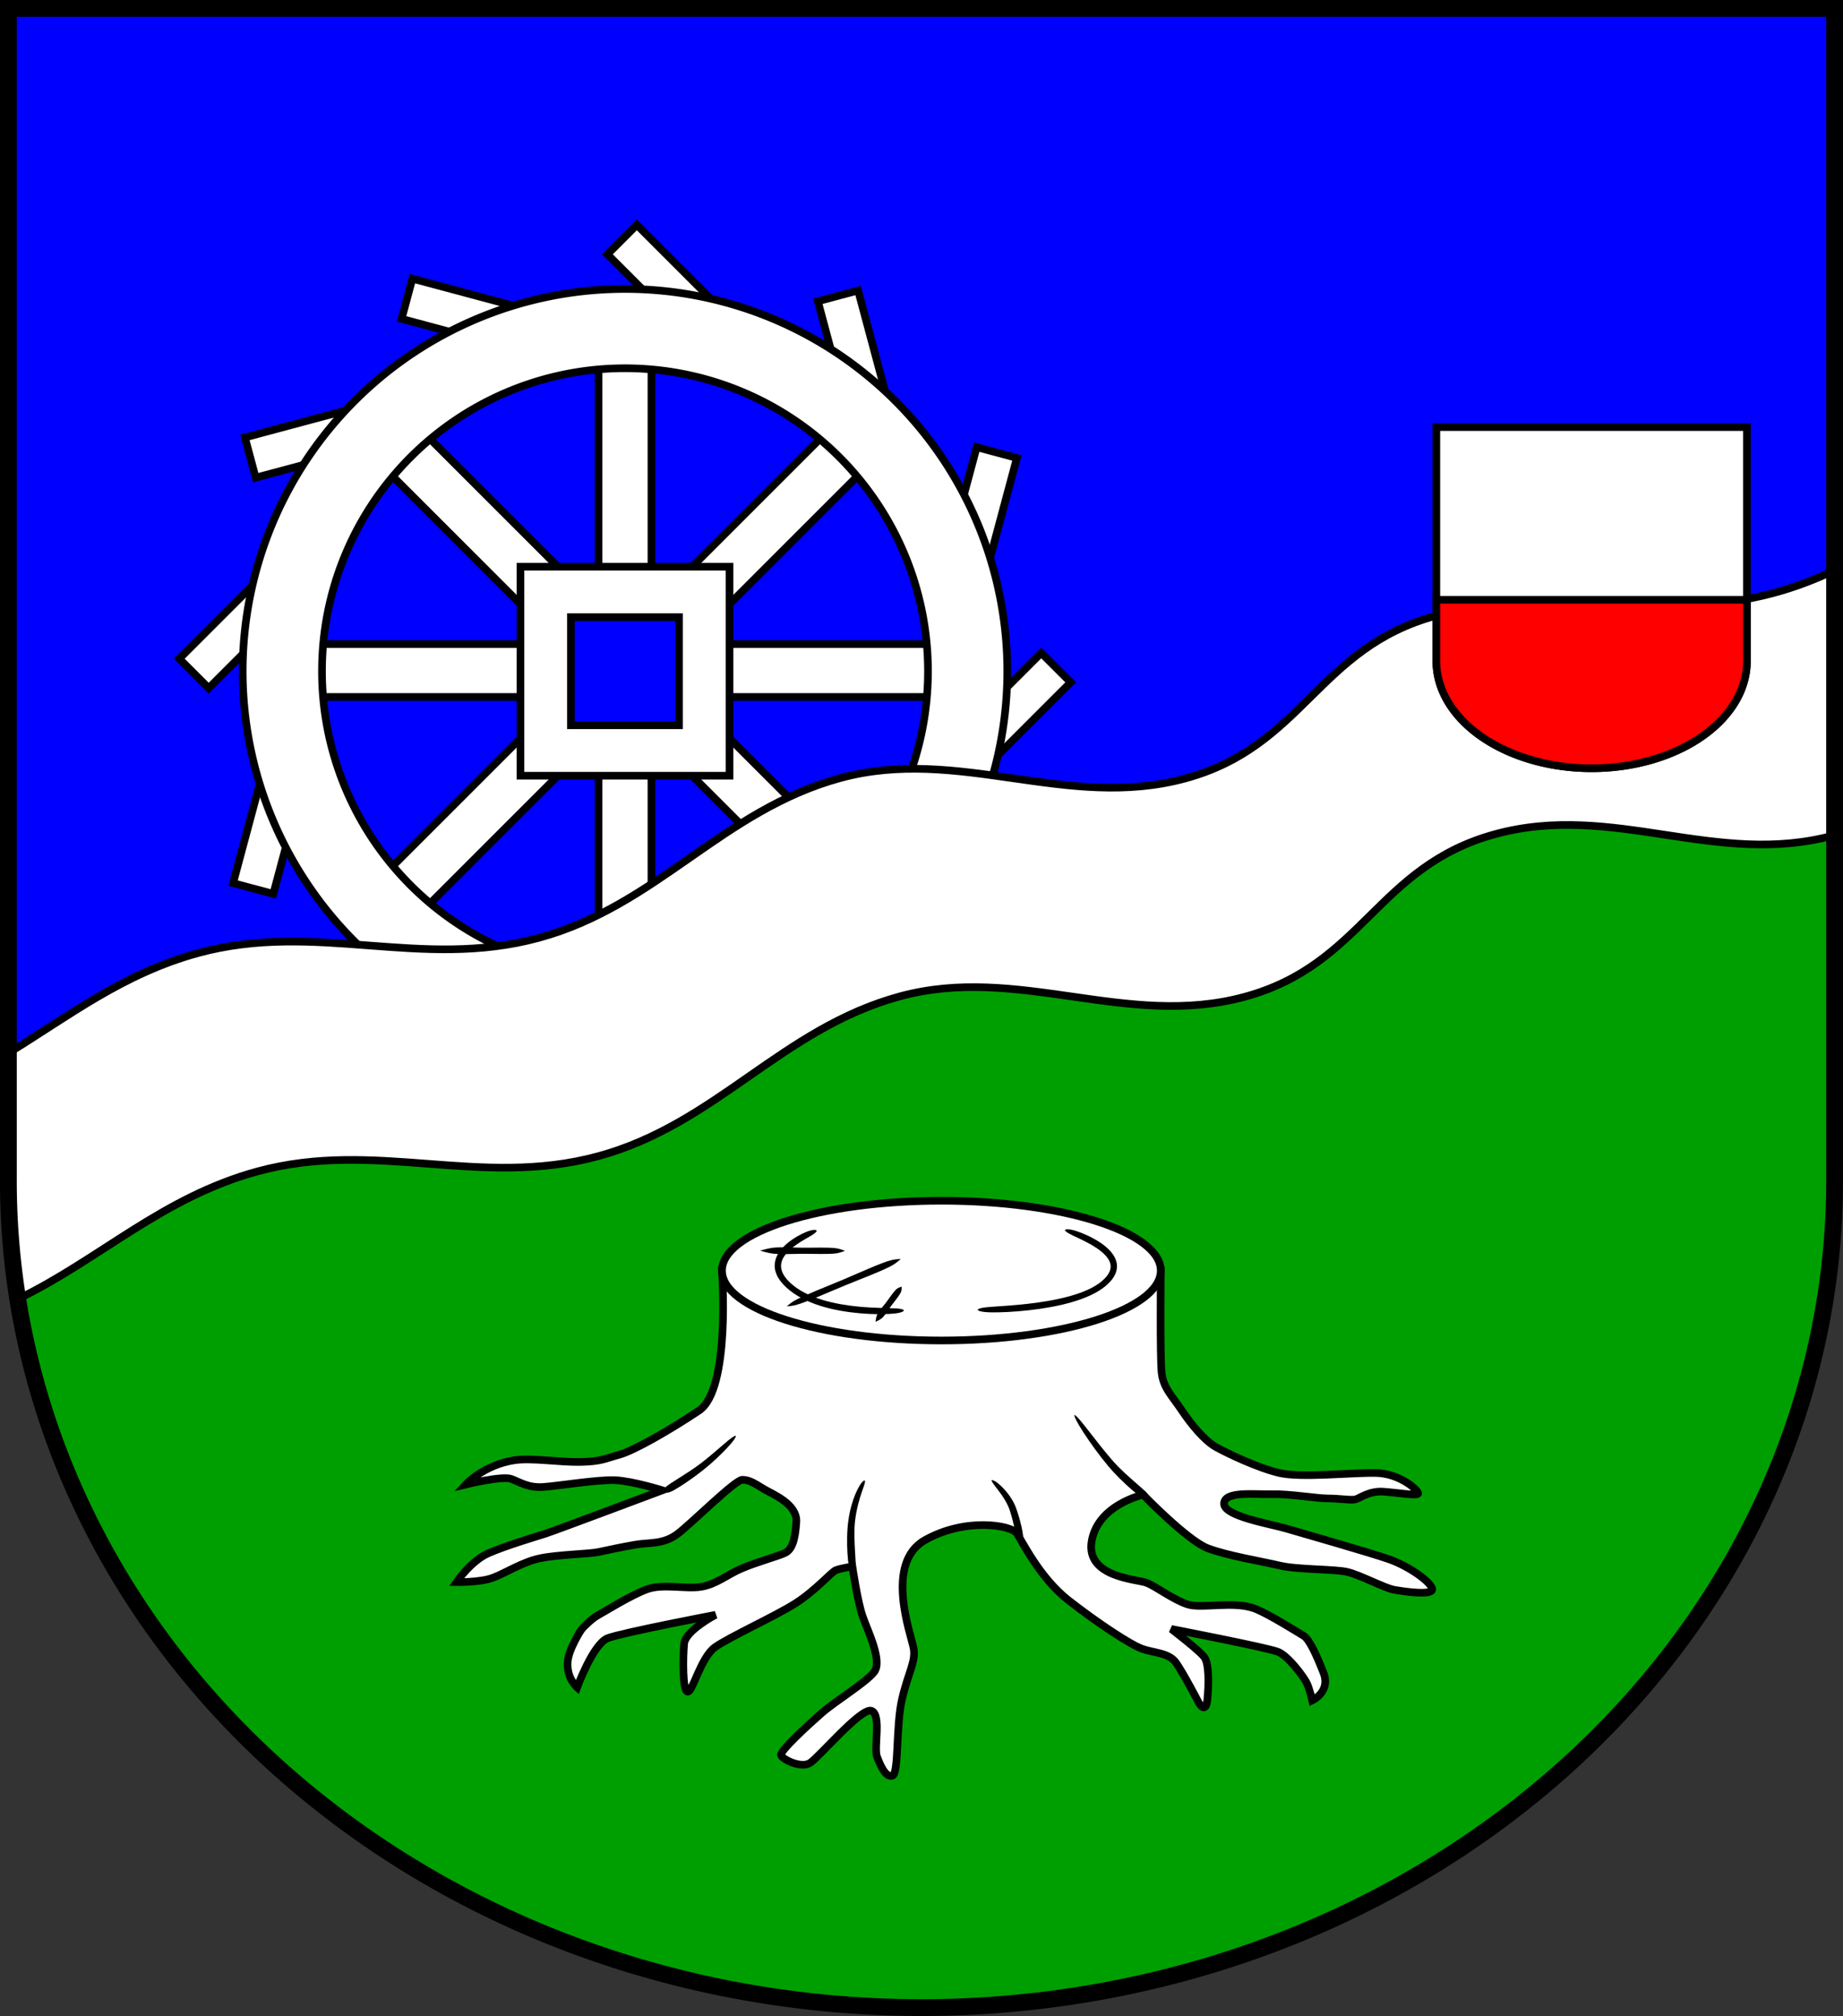
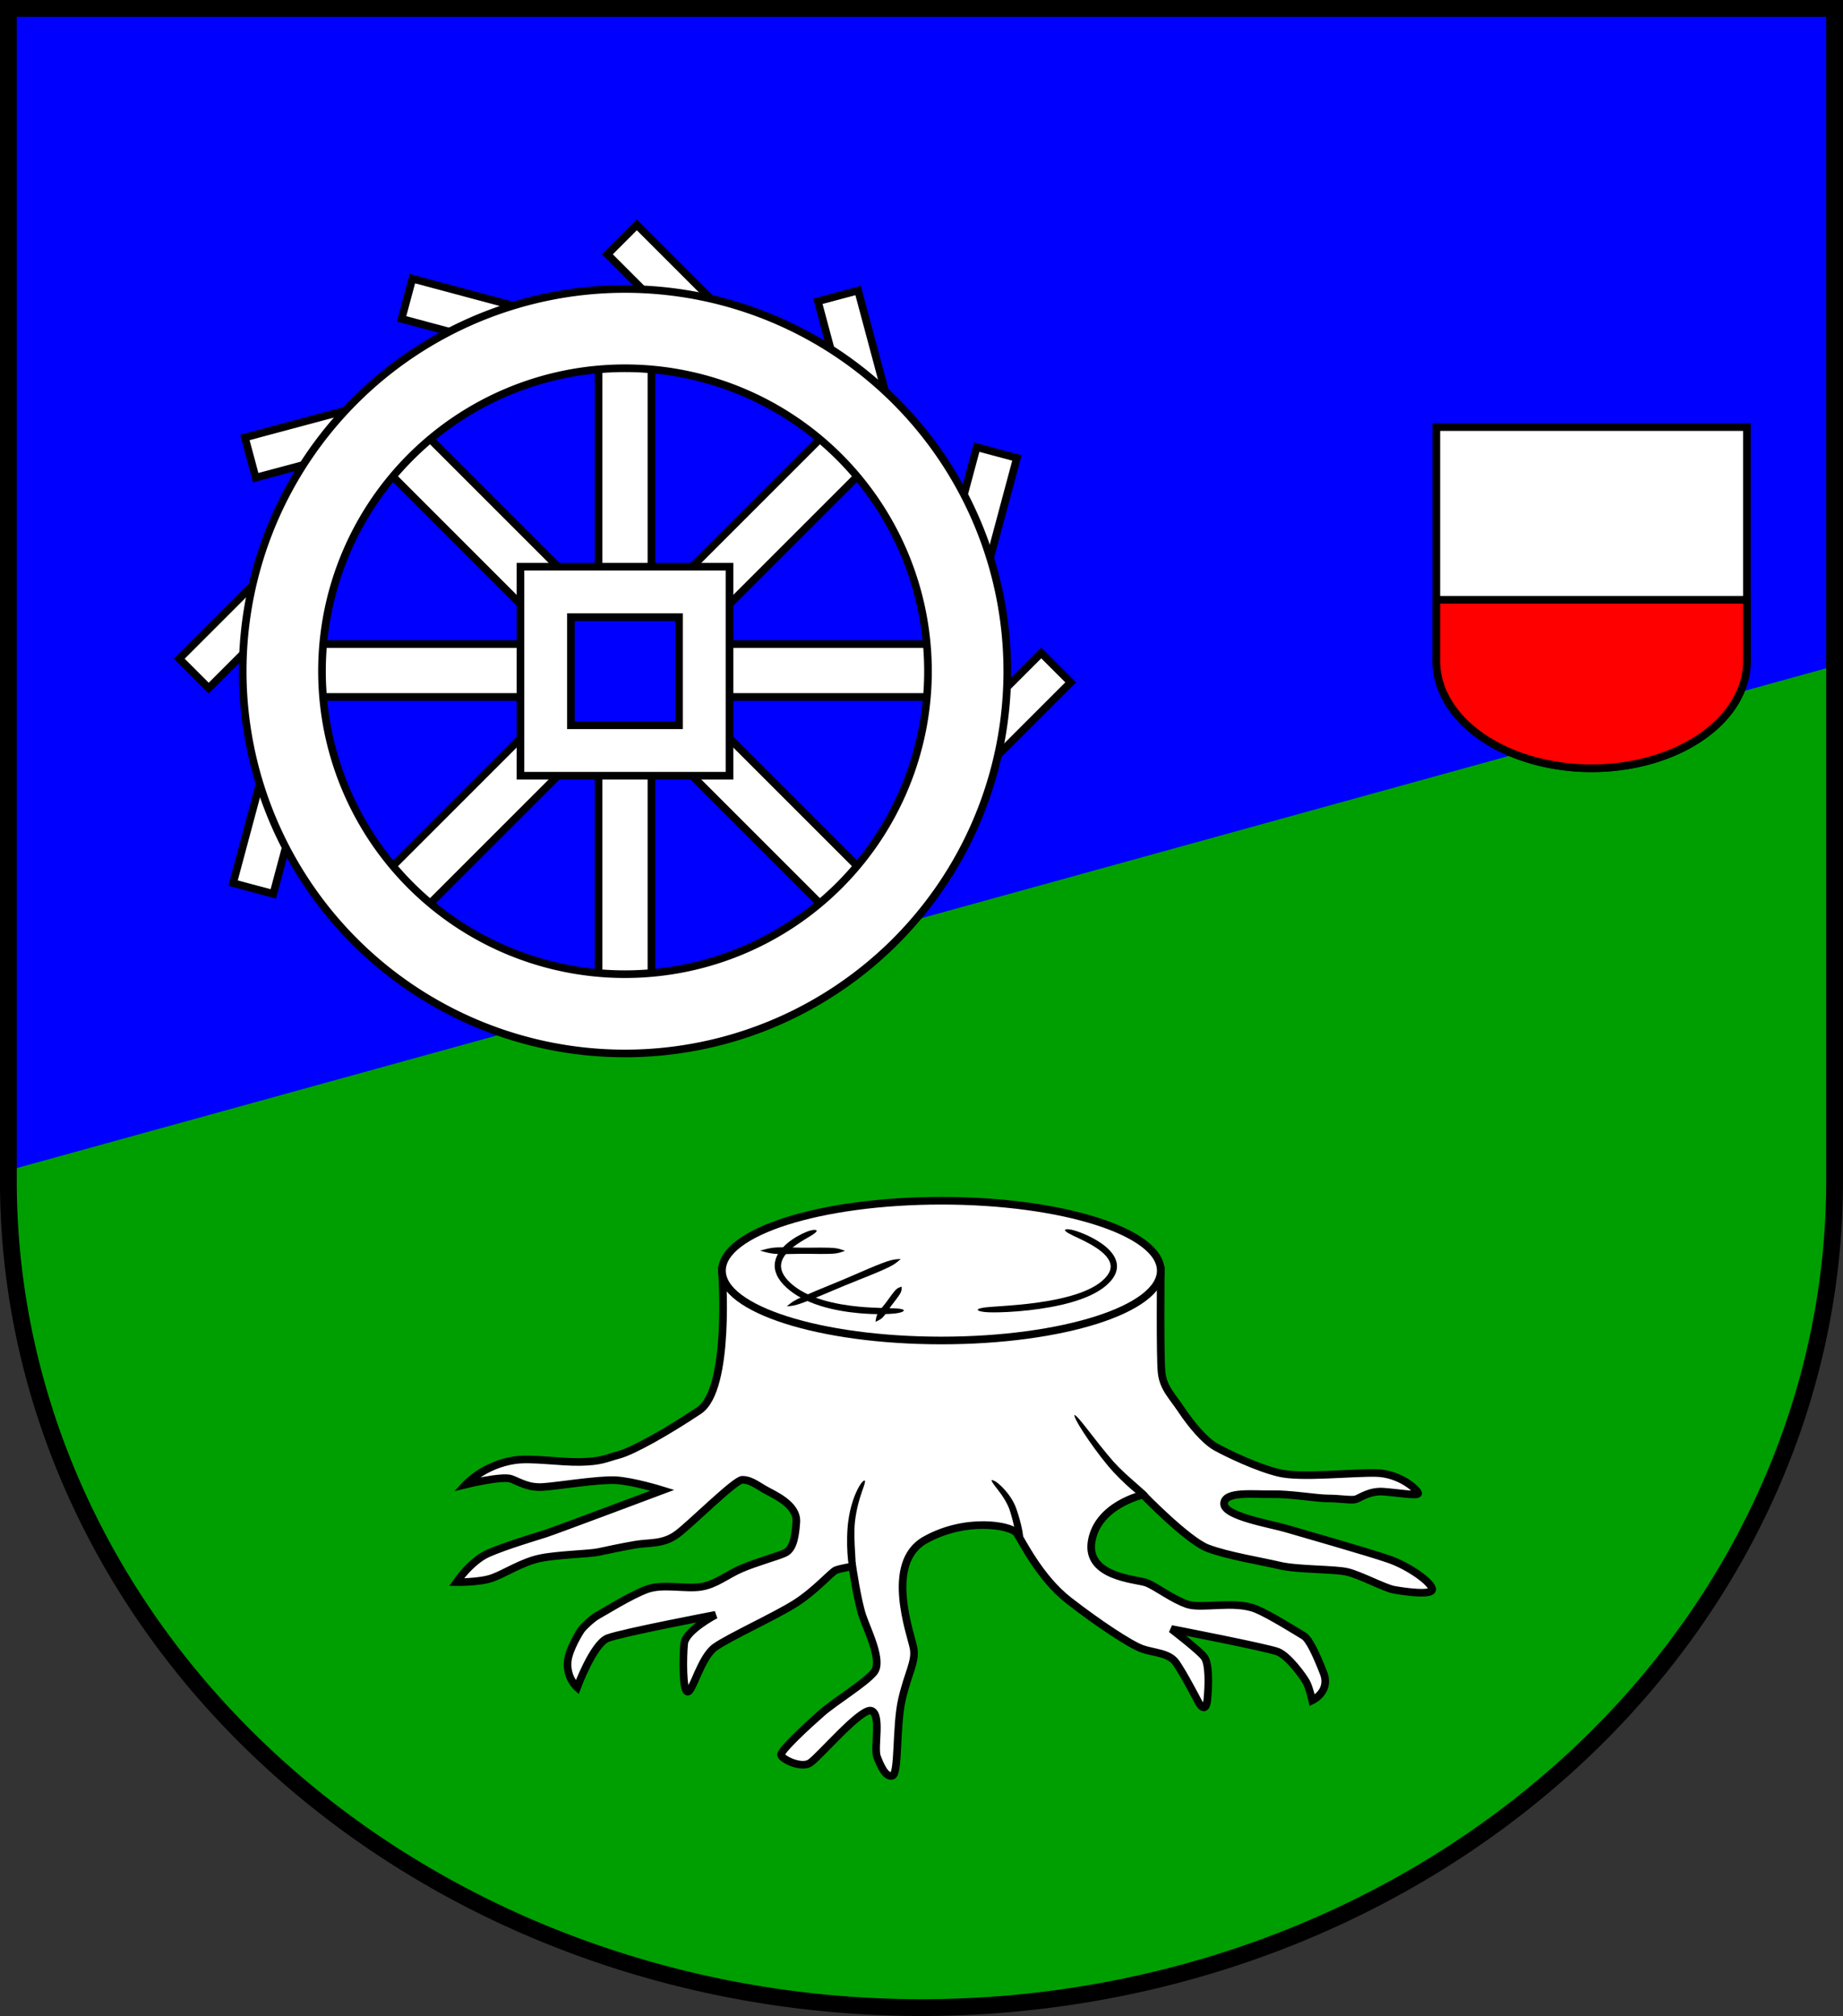
<svg xmlns="http://www.w3.org/2000/svg" xmlns:ns1="http://www.inkscape.org/namespaces/inkscape" xmlns:ns2="http://sodipodi.sourceforge.net/DTD/sodipodi-0.dtd" width="120.655mm" height="131.995mm" viewBox="0 0 120.655 131.995" version="1.1" id="svg2872" ns1:version="1.2.2 (732a01da63, 2022-12-09)" ns2:docname="Wappen Sierksrade2.svg">
  <rect x="0" y="0" width="120.655" height="131.995" fill="#333333" stroke="none" />
  <ns2:namedview id="namedview2874" pagecolor="#ffffff" bordercolor="#666666" borderopacity="1.0" ns1:showpageshadow="2" ns1:pageopacity="0.0" ns1:pagecheckerboard="0" ns1:deskcolor="#d1d1d1" ns1:document-units="mm" showgrid="false" ns1:zoom="1.0729628" ns1:cx="228.33971" ns1:cy="250.24168" ns1:current-layer="layer1" />
  <defs id="defs2869">
    <ns1:path-effect effect="powerstroke" id="path-effect1866" is_visible="true" lpeversion="1" offset_points="0.219,0.175 | 1,0.2 | 1.794,0.169" not_jump="false" sort_points="true" interpolator_type="CentripetalCatmullRom" interpolator_beta="0.2" start_linecap_type="zerowidth" linejoin_type="round" miter_limit="4" scale_width="1" end_linecap_type="zerowidth" />
    <ns1:path-effect effect="powerstroke" id="path-effect1872" is_visible="true" lpeversion="1" offset_points="0.219,0.175 | 1,0.2 | 1.794,0.169" not_jump="false" sort_points="true" interpolator_type="CentripetalCatmullRom" interpolator_beta="0.2" start_linecap_type="zerowidth" linejoin_type="round" miter_limit="4" scale_width="1" end_linecap_type="zerowidth" />
    <ns1:path-effect effect="powerstroke" id="path-effect1876" is_visible="true" lpeversion="1" offset_points="0.103,0.166 | 0.5,0.2 | 0.847,0.194" not_jump="false" sort_points="true" interpolator_type="CentripetalCatmullRom" interpolator_beta="0.2" start_linecap_type="zerowidth" linejoin_type="round" miter_limit="4" scale_width="1" end_linecap_type="zerowidth" />
    <ns1:path-effect effect="powerstroke" id="path-effect1924" is_visible="true" lpeversion="1" offset_points="0.103,0.166 | 0.5,0.2 | 0.847,0.194" not_jump="false" sort_points="true" interpolator_type="CentripetalCatmullRom" interpolator_beta="0.2" start_linecap_type="zerowidth" linejoin_type="round" miter_limit="4" scale_width="1" end_linecap_type="zerowidth" />
    <ns1:path-effect effect="powerstroke" id="path-effect1930" is_visible="true" lpeversion="1" offset_points="0.079,0.171 | 0.5,0.2 | 0.926,0.15" not_jump="false" sort_points="true" interpolator_type="CentripetalCatmullRom" interpolator_beta="0.2" start_linecap_type="zerowidth" linejoin_type="round" miter_limit="4" scale_width="1" end_linecap_type="zerowidth" />
    <ns1:path-effect effect="powerstroke" id="path-effect2034" is_visible="true" lpeversion="1" offset_points="0.205,0.206 | 1.001,0.22 | 1.634,0.137" not_jump="false" sort_points="true" interpolator_type="CentripetalCatmullRom" interpolator_beta="0.2" start_linecap_type="zerowidth" linejoin_type="round" miter_limit="4" scale_width="1" end_linecap_type="zerowidth" />
    <ns1:path-effect effect="powerstroke" id="path-effect2040" is_visible="true" lpeversion="1" offset_points="0.205,0.206 | 1.001,0.22 | 1.634,0.137" not_jump="false" sort_points="true" interpolator_type="CentripetalCatmullRom" interpolator_beta="0.2" start_linecap_type="zerowidth" linejoin_type="round" miter_limit="4" scale_width="1" end_linecap_type="zerowidth" />
    <ns1:path-effect effect="powerstroke" id="path-effect2046" is_visible="true" lpeversion="1" offset_points="0.205,0.206 | 1.005,0.226 | 1.634,0.137" not_jump="false" sort_points="true" interpolator_type="CentripetalCatmullRom" interpolator_beta="0.2" start_linecap_type="zerowidth" linejoin_type="round" miter_limit="4" scale_width="1" end_linecap_type="zerowidth" />
    <ns1:path-effect effect="powerstroke" id="path-effect2052" is_visible="true" lpeversion="1" offset_points="0.193,0.178 | 1.001,0.22 | 1.634,0.137" not_jump="false" sort_points="true" interpolator_type="CentripetalCatmullRom" interpolator_beta="0.2" start_linecap_type="zerowidth" linejoin_type="round" miter_limit="4" scale_width="1" end_linecap_type="zerowidth" />
  </defs>
  <g ns1:label="Ebene 1" ns1:groupmode="layer" id="layer1" transform="translate(-539.965,-87.536)">
    <g id="g2814" transform="translate(489.546,-52.548)">
      <path id="path1929" style="fill:#0000ff;stroke:none;stroke-width:1.1;stroke-linecap:round;stroke-dasharray:none" d="m 50.968,140.634 v 76.781 a 59.778,54.114 0 0 0 59.777,54.115 59.778,54.114 0 0 0 59.778,-54.115 59.778,54.114 0 0 0 0,-5.1e-4 v -76.78 z" />
      <path id="path2162" style="fill:#009f01;fill-opacity:1;stroke:none;stroke-width:1.1;stroke-linecap:round;stroke-dasharray:none" d="m 170.523,183.689 -119.555,33.026 v 0.7 a 59.778,54.114 0 0 0 59.777,54.115 59.778,54.114 0 0 0 59.778,-54.115 59.778,54.114 0 0 0 0,-5.1e-4 z" />
      <g id="g1387" transform="translate(8.354,43.431)">
        <rect style="fill:#ffffff;stroke:#000000;stroke-width:0.5;stroke-linecap:round" id="rect1287" width="2.725" height="11.487" x="-98.077" y="-134.374" transform="rotate(-165)" ns1:transform-center-x="22.854391" ns1:transform-center-y="8.7233585" />
        <rect style="fill:#ffffff;stroke:#000000;stroke-width:0.5;stroke-linecap:round" id="rect1275" width="2.725" height="11.487" x="62.23" y="137.159" transform="rotate(-15)" ns1:transform-center-x="-15.430803" ns1:transform-center-y="-18.981847" />
        <rect style="fill:#ffffff;stroke:#000000;stroke-width:0.5;stroke-linecap:round" id="rect1273" width="2.725" height="11.487" x="-22.256" y="137.98" transform="rotate(-45)" ns1:transform-center-x="-3.8725448" ns1:transform-center-y="-24.154161" />
        <rect style="fill:#ffffff;stroke:#000000;stroke-width:0.5;stroke-linecap:round" id="rect1277" width="2.725" height="11.487" x="134.987" y="94.205" transform="rotate(15)" ns1:transform-center-x="-22.854394" ns1:transform-center-y="-8.7233632" />
        <rect style="fill:#ffffff;stroke:#000000;stroke-width:0.5;stroke-linecap:round" id="rect1254" width="3.461" height="45.541" x="156.365" y="17.928" ns1:transform-center-x="-0.031489928" ns1:transform-center-y="-0.031570304" transform="rotate(45)" />
        <rect style="fill:#ffffff;stroke:#000000;stroke-width:0.5;stroke-linecap:round" id="rect1279" width="2.725" height="11.487" x="176.52" y="20.627" transform="rotate(45)" ns1:transform-center-x="-24.154166" ns1:transform-center-y="3.8725428" />
        <rect style="fill:#ffffff;stroke:#000000;stroke-width:0.5;stroke-linecap:round" id="rect1256" width="3.461" height="45.541" x="39.013" y="-180.911" ns1:transform-center-x="-0.031574222" ns1:transform-center-y="0.03149352" transform="rotate(135)" />
        <rect style="fill:#ffffff;stroke:#000000;stroke-width:0.5;stroke-linecap:round" id="rect1281" width="2.725" height="11.487" x="-95.834" y="96.447" transform="rotate(-75)" ns1:transform-center-x="8.7233571" ns1:transform-center-y="-22.85439" />
        <rect style="fill:#ffffff;stroke:#000000;stroke-width:0.5;stroke-linecap:round" id="rect1252" width="3.461" height="45.541" x="138.825" y="-105.751" transform="rotate(90)" />
        <rect style="fill:#ffffff;stroke:#000000;stroke-width:0.5;stroke-linecap:round" id="rect1283" width="2.725" height="11.487" x="-138.788" y="23.69" transform="rotate(-105)" ns1:transform-center-x="18.981845" ns1:transform-center-y="-15.430808" />
        <rect style="fill:#ffffff;stroke:#000000;stroke-width:0.5;stroke-linecap:round" id="rect1250" width="3.461" height="45.541" x="81.251" y="117.785" />
        <rect style="fill:#ffffff;stroke:#000000;stroke-width:0.5;stroke-linecap:round" id="rect1285" width="2.725" height="11.487" x="-139.609" y="-60.797" transform="rotate(-135)" ns1:transform-center-x="24.154163" ns1:transform-center-y="-3.8725469" />
        <path id="path1085" style="fill:#ffffff;stroke:#000000;stroke-width:0.5;stroke-linecap:round" d="M 82.981,115.573 A 25.028,25.028 0 0 0 57.953,140.6 25.028,25.028 0 0 0 82.981,165.628 25.028,25.028 0 0 0 108.009,140.6 25.028,25.028 0 0 0 82.981,115.573 Z m 0,5.191 A 19.837,19.837 0 0 1 102.817,140.6 19.837,19.837 0 0 1 82.981,160.437 19.837,19.837 0 0 1 63.144,140.6 19.837,19.837 0 0 1 82.981,120.764 Z" />
        <rect style="fill:#ffffff;stroke:#000000;stroke-width:0.5;stroke-linecap:round" id="rect1142" width="13.686" height="13.686" x="76.138" y="133.757" />
        <rect style="fill:#0000ff;stroke:#000000;stroke-width:0.5;stroke-linecap:round" id="rect1196" width="7.079" height="7.079" x="79.441" y="137.061" />
      </g>
-       <path id="path1869" style="fill:#ffffff;fill-opacity:1;stroke:#000000;stroke-width:0.5;stroke-dasharray:none" d="m 170.523,177.422 c -1.228,0.581 -2.524,1.087 -3.933,1.471 -7.739,2.109 -14.437,-0.6 -22.176,1.509 -7.739,2.109 -8.652,8.539 -16.391,10.648 -7.739,2.109 -14.855,-2.132 -22.593,-0.023 -7.739,2.109 -11.995,8.352 -19.733,10.461 -7.739,2.109 -14.576,-1.111 -22.315,0.998 -4.915,1.34 -8.483,4.139 -12.414,6.545 v 8.383 c 0.009,2.583 0.222,5.162 0.638,7.718 5.38,-2.614 9.444,-6.654 15.67,-8.35 7.739,-2.109 14.576,1.111 22.315,-0.998 7.739,-2.109 11.995,-8.352 19.734,-10.461 7.738,-2.109 14.854,2.132 22.593,0.023 7.739,-2.109 8.652,-8.539 16.391,-10.648 7.739,-2.109 14.437,2.188 22.176,0.079 0.013,-0.004 0.025,-1.596 0.039,-1.599 z" ns2:nodetypes="ccscscscccsscssscc" />
      <path id="path2719" style="fill:none;stroke:#000000;stroke-width:1.1;stroke-linecap:round;stroke-dasharray:none" d="m 50.968,140.634 v 76.781 a 59.778,54.114 0 0 0 59.777,54.115 59.778,54.114 0 0 0 59.778,-54.115 59.778,54.114 0 0 0 0,-5.1e-4 v -76.78 z" />
      <g id="g1565" transform="translate(9.087,42.947)">
        <path id="path1441" style="fill:#ffffff;stroke:#000000;stroke-width:0.5;stroke-linecap:round" d="m 135.365,125.1 v 15.318 a 10.166,7.02 0 0 0 10.166,7.02 10.166,7.02 0 0 0 10.166,-7.02 10.166,7.02 0 0 0 0,-5.1e-4 v -15.317 z" />
        <path id="rect1558" style="fill:#ff0000;stroke:#000000;stroke-width:0.5;stroke-linecap:round" d="m 135.365,136.407 v 4.012 a 10.166,7.02 0 0 0 10.166,7.02 10.166,7.02 0 0 0 10.166,-7.02 10.166,7.02 0 0 0 0,-5.1e-4 v -4.011 z" />
      </g>
      <g id="g2065" transform="translate(9.864,42.201)">
        <path style="fill:#ffffff;stroke:#000000;stroke-width:0.5;stroke-linecap:round" d="m 87.82,181.076 c 0,0 0.584,7.773 -1.502,9.163 -2.086,1.39 -4.31,2.642 -5.228,2.892 -0.918,0.25 -1.168,0.445 -2.531,0.473 -1.363,0.028 -3.205,-0.284 -4.338,-0.111 -2.002,0.306 -3.17,1.585 -3.17,1.585 0,0 2.392,-0.584 2.976,-0.362 0.584,0.222 1.112,0.584 2.058,0.528 0.945,-0.056 3.615,-0.501 4.755,-0.445 1.14,0.056 3.08,0.66 3.08,0.66 0,0 -7.056,2.649 -7.668,2.843 -0.612,0.195 -2.603,0.786 -3.726,1.279 -1.14,0.501 -2.086,1.891 -2.086,1.891 0,0 1.529,0.028 2.364,-0.278 0.834,-0.306 1.919,-1.029 3.087,-1.279 1.168,-0.25 3.226,-0.278 3.865,-0.417 0.64,-0.139 1.418,-0.306 2.364,-0.473 0.945,-0.167 1.863,0 2.809,-0.723 0.945,-0.723 3.754,-3.532 4.227,-3.532 0.473,0 0.862,0.278 1.418,0.612 0.556,0.334 2.197,0.973 2.113,2.169 -0.083,1.196 -0.278,1.808 -0.779,2.03 -0.501,0.222 -1.835,0.584 -2.809,1.001 -0.973,0.417 -1.641,1.029 -2.642,1.196 -1.001,0.167 -2.503,-0.222 -3.56,0.167 -1.057,0.389 -2.836,1.502 -3.198,1.696 -0.362,0.195 -0.945,0.751 -1.085,0.945 -0.139,0.195 -0.806,1.29 -0.89,2.03 -0.126,1.109 0.612,1.752 0.612,1.752 0,0 1.057,-2.864 2.002,-3.226 0.945,-0.362 7.063,-1.529 7.063,-1.529 0,0 -1.974,1.029 -2.058,1.891 -0.083,0.862 -0.111,3.087 0.222,3.142 0.334,0.056 0.862,-2.252 1.808,-2.92 0.945,-0.667 3.949,-2.03 5.256,-2.864 1.307,-0.834 2.364,-2.058 2.642,-2.169 0.278,-0.111 1.085,-0.25 1.085,-0.25 0,0 0.334,2.28 0.667,3.254 0.334,0.973 1.335,2.948 0.751,3.671 -0.584,0.723 -2.531,1.891 -3.448,2.697 -0.918,0.806 -2.697,2.447 -2.642,2.725 0.056,0.278 1.307,0.89 1.891,0.528 0.584,-0.362 3.365,-3.671 4.032,-3.42 0.667,0.25 0.139,2.419 0.362,3.003 0.222,0.584 0.556,1.363 1.001,1.251 0.445,-0.111 0.222,-3.254 0.64,-5.033 0.417,-1.78 0.918,-2.447 0.751,-3.337 -0.167,-0.89 -1.919,-5.562 0.751,-7.063 2.67,-1.502 5.645,-0.973 6.007,-0.445 0.362,0.528 1.502,2.92 3.393,4.394 1.891,1.474 4.032,2.892 4.811,3.17 0.779,0.278 1.752,0.25 2.225,0.918 0.473,0.667 1.502,2.642 1.502,2.642 0,0 0.447,0.766 0.546,-0.237 0.098,-1.003 0.118,-2.34 -0.197,-2.773 -0.315,-0.433 -2.163,-1.848 -2.163,-1.848 0,0 6.292,1.219 6.981,1.494 0.688,0.275 1.671,1.632 1.868,2.006 0.197,0.374 0.374,1.18 0.374,1.18 0,0 1.219,-0.57 0.747,-1.789 -0.472,-1.219 -0.944,-2.222 -1.298,-2.438 -0.354,-0.216 -2.251,-1.398 -3.107,-1.75 -1.435,-0.59 -3.539,0 -4.503,-0.315 -0.964,-0.315 -2.065,-1.18 -2.694,-1.416 -0.629,-0.236 -3.992,-0.354 -3.579,-2.733 0.413,-2.379 3.362,-3.028 3.362,-3.028 0,0 2.911,2.996 4.218,3.497 1.307,0.501 3.56,0.862 4.727,1.14 1.168,0.278 3.587,0.222 4.422,0.417 0.834,0.195 2.447,1.057 3.059,1.168 0.612,0.111 2.503,0.389 2.503,-0.028 0,-0.417 -1.474,-1.502 -2.836,-1.974 -1.363,-0.473 -5.673,-1.696 -6.702,-2.002 -1.029,-0.306 -4.116,-0.806 -4.088,-1.641 0.028,-0.834 1.974,-0.584 3.142,-0.612 1.168,-0.028 2.92,0.278 3.671,0.278 0.751,0 1.529,0.139 1.808,0.056 0.278,-0.083 0.89,-0.556 1.78,-0.501 0.89,0.056 2.308,0.306 2.308,0.111 0,-0.195 -1.168,-1.307 -2.781,-1.335 -1.613,-0.028 -4.894,0.334 -6.313,0 -1.418,-0.334 -3.393,-1.279 -4.143,-1.696 -0.751,-0.417 -1.641,-1.502 -2.252,-2.419 -0.612,-0.918 -1.196,-1.446 -1.307,-2.447 -0.111,-1.001 -0.056,-6.7 -0.056,-6.7 z" id="path1623" ns2:nodetypes="csssscssscsscssssssssssssssscscssssscssssssssssssssscsscsscsssssscsssssssssssssssssscc" />
        <ellipse style="fill:#ffffff;stroke:#000000;stroke-width:0.5;stroke-linecap:round" id="path1567" cx="102.183" cy="181.076" rx="14.363" ry="4.575" />
        <path style="fill:#000000;fill-rule:nonzero;stroke:none;stroke-width:0.4;stroke-linecap:round;stroke-dasharray:none" d="m 94.017,178.455 c -0.008,-0.024 -0.12,-0.111 -0.557,0.043 -0.042,0.015 -0.087,0.032 -0.136,0.052 -0.286,0.116 -0.789,0.367 -1.23,0.738 -0.192,0.161 -0.378,0.35 -0.524,0.565 -0.143,0.209 -0.249,0.444 -0.285,0.701 -0.018,0.129 -0.019,0.261 5.84e-4,0.395 0.02,0.136 0.06,0.272 0.12,0.408 0.126,0.283 0.338,0.558 0.63,0.826 0.291,0.268 0.635,0.504 1.025,0.71 0.37,0.195 0.774,0.356 1.197,0.49 0.851,0.268 1.749,0.41 2.532,0.481 1.11,0.101 1.978,0.061 2.343,0.02 0.535,-0.06 0.596,-0.177 0.594,-0.202 v 0 c -0.003,-0.035 -0.08,-0.113 -0.606,-0.136 -0.228,-0.01 -1.343,-0.018 -2.292,-0.106 -0.765,-0.071 -1.631,-0.202 -2.448,-0.452 -0.405,-0.124 -0.787,-0.274 -1.133,-0.453 -0.365,-0.189 -0.68,-0.404 -0.941,-0.645 -0.264,-0.243 -0.435,-0.476 -0.529,-0.695 -0.045,-0.104 -0.072,-0.205 -0.084,-0.301 -0.012,-0.095 -0.01,-0.187 0.005,-0.277 0.029,-0.179 0.108,-0.353 0.225,-0.52 0.121,-0.172 0.278,-0.332 0.45,-0.477 0.388,-0.328 0.864,-0.59 1.114,-0.733 0.044,-0.025 0.083,-0.048 0.12,-0.069 0.381,-0.224 0.423,-0.323 0.41,-0.361 z" id="path1864" ns2:nodetypes="csc" ns1:path-effect="#path-effect1866" ns1:original-d="m 94.017474,178.45488 c 0,0 -4.14001,1.46691 -1.845797,3.58036 2.29421,2.11346 7.556089,1.64555 7.556089,1.64555" />
        <path style="fill:#000000;fill-rule:nonzero;stroke:none;stroke-width:0.4;stroke-linecap:round;stroke-dasharray:none" d="m 110.274,178.413 c -0.011,0.038 0.048,0.14 0.516,0.365 0.045,0.022 0.093,0.044 0.147,0.07 0.305,0.143 0.892,0.407 1.383,0.734 0.218,0.145 0.422,0.305 0.585,0.477 0.158,0.168 0.27,0.338 0.324,0.51 0.027,0.085 0.04,0.171 0.038,0.258 -0.002,0.088 -0.02,0.18 -0.057,0.276 -0.038,0.099 -0.096,0.203 -0.179,0.311 -0.086,0.112 -0.196,0.227 -0.333,0.344 -0.239,0.205 -0.546,0.394 -0.921,0.566 -0.355,0.163 -0.758,0.304 -1.195,0.425 -0.88,0.245 -1.845,0.397 -2.709,0.497 -0.955,0.11 -1.893,0.163 -2.325,0.195 -0.113,0.008 -0.21,0.016 -0.295,0.024 -0.608,0.055 -0.691,0.141 -0.691,0.175 v 0 c -4e-4,0.027 0.081,0.136 0.699,0.164 0.086,0.004 0.186,0.006 0.3,0.007 0.483,0.003 1.343,-0.026 2.361,-0.14 0.876,-0.099 1.866,-0.261 2.774,-0.521 0.452,-0.13 0.874,-0.281 1.251,-0.457 0.398,-0.186 0.737,-0.395 1.011,-0.629 0.154,-0.131 0.284,-0.266 0.391,-0.403 0.103,-0.133 0.183,-0.269 0.239,-0.407 0.054,-0.136 0.085,-0.273 0.09,-0.41 0.006,-0.135 -0.012,-0.267 -0.05,-0.394 -0.075,-0.253 -0.226,-0.481 -0.411,-0.681 -0.191,-0.206 -0.423,-0.389 -0.659,-0.545 -0.544,-0.36 -1.144,-0.605 -1.484,-0.719 -0.058,-0.019 -0.111,-0.036 -0.16,-0.051 -0.515,-0.15 -0.634,-0.062 -0.641,-0.037 z" id="path1868" ns2:nodetypes="csc" ns1:path-effect="#path-effect1872" ns1:original-d="m 110.27434,178.41317 c 0,0 4.92437,1.46818 2.55492,3.49693 -2.12736,1.82147 -8.26521,1.72898 -8.26521,1.72898" />
        <path style="fill:#000000;fill-rule:nonzero;stroke:none;stroke-width:0.4;stroke-linecap:round;stroke-dasharray:none" d="m 99.586,182.126 c -0.052,0.023 -0.197,0.05 -0.31,0.137 -0.206,0.159 -0.485,0.602 -0.708,0.894 -0.208,0.273 -0.479,0.56 -0.59,0.802 -0.077,0.168 -0.089,0.39 -0.107,0.468 0.07,-0.039 0.279,-0.114 0.418,-0.236 0.2,-0.176 0.398,-0.517 0.6,-0.795 0.216,-0.297 0.56,-0.691 0.654,-0.934 0.051,-0.132 0.036,-0.28 0.043,-0.336 z" id="path1874" ns1:path-effect="#path-effect1876" ns1:original-d="m 99.58615,182.12561 -1.713704,2.30117" ns2:nodetypes="cc" />
        <path style="fill:#000000;fill-rule:nonzero;stroke:none;stroke-width:0.4;stroke-linecap:round;stroke-dasharray:none" d="m 95.877,179.781 c -0.095,-0.028 -0.316,-0.128 -0.572,-0.167 -0.493,-0.075 -1.498,-0.032 -2.209,-0.038 -0.665,-0.005 -1.42,-0.055 -1.931,0.002 -0.344,0.038 -0.709,0.16 -0.851,0.192 0.142,0.033 0.507,0.156 0.85,0.195 0.511,0.059 1.266,0.013 1.931,0.01 0.712,-0.003 1.716,0.044 2.209,-0.029 0.256,-0.038 0.477,-0.138 0.572,-0.165 z" id="path1920" ns1:path-effect="#path-effect1924" ns1:original-d="m 95.87729,179.78139 -5.562937,-0.0106" ns2:nodetypes="cc" />
        <path style="fill:#000000;fill-rule:nonzero;stroke:none;stroke-width:0.4;stroke-linecap:round;stroke-dasharray:none" d="m 99.529,180.311 c -0.109,0.015 -0.362,0.01 -0.655,0.087 -0.666,0.177 -2.106,0.841 -3.156,1.282 -1.055,0.443 -2.572,1.03 -3.16,1.369 -0.249,0.144 -0.414,0.308 -0.497,0.369 0.102,-0.015 0.334,-0.017 0.612,-0.093 0.655,-0.178 2.14,-0.84 3.198,-1.277 1.052,-0.434 2.539,-0.988 3.134,-1.336 0.262,-0.153 0.436,-0.336 0.523,-0.403 z" id="path1926" ns1:path-effect="#path-effect1930" ns1:original-d="m 99.529466,180.3112 -7.467683,3.10795" ns2:nodetypes="cc" />
-         <path style="fill:#000000;fill-rule:nonzero;stroke:none;stroke-width:0.4;stroke-linecap:round;stroke-dasharray:none" d="m 84.052,195.529 c 0.006,0.006 0.015,0.016 0.03,0.027 0.011,0.008 0.024,0.016 0.039,0.024 0.025,0.012 0.057,0.023 0.096,0.026 0.042,0.004 0.091,9.5e-4 0.146,-0.015 0.027,-0.008 0.056,-0.018 0.09,-0.032 0.143,-0.058 0.357,-0.178 0.636,-0.355 0.523,-0.331 1.112,-0.756 1.601,-1.151 0.539,-0.435 1.085,-0.96 1.448,-1.346 0.111,-0.117 0.205,-0.223 0.283,-0.314 0.299,-0.351 0.319,-0.475 0.3,-0.494 -0.022,-0.021 -0.138,0.009 -0.492,0.298 -0.092,0.076 -0.198,0.165 -0.32,0.27 -0.397,0.341 -0.959,0.836 -1.488,1.238 -0.497,0.378 -1.076,0.74 -1.602,1.071 -0.277,0.174 -0.474,0.301 -0.593,0.396 -0.027,0.022 -0.05,0.042 -0.07,0.061 -0.039,0.039 -0.066,0.079 -0.083,0.116 -0.015,0.034 -0.022,0.066 -0.025,0.093 -0.002,0.017 -0.002,0.032 -8.25e-4,0.045 9.75e-4,0.017 0.003,0.031 0.004,0.039 z" id="path2032" ns2:nodetypes="csc" ns1:path-effect="#path-effect2034" ns1:original-d="m 84.051559,195.52938 c 0.09733,-0.0417 1.473858,-0.84122 2.502775,-1.64767 1.02892,-0.80645 2.166136,-1.98045 2.166136,-1.98045" />
+         <path style="fill:#000000;fill-rule:nonzero;stroke:none;stroke-width:0.4;stroke-linecap:round;stroke-dasharray:none" d="m 84.052,195.529 z" id="path2032" ns2:nodetypes="csc" ns1:path-effect="#path-effect2034" ns1:original-d="m 84.051559,195.52938 c 0.09733,-0.0417 1.473858,-0.84122 2.502775,-1.64767 1.02892,-0.80645 2.166136,-1.98045 2.166136,-1.98045" />
        <path style="fill:#000000;fill-rule:nonzero;stroke:none;stroke-width:0.4;stroke-linecap:round;stroke-dasharray:none" d="m 96.387,200.725 c 0.008,-0.003 0.02,-0.009 0.035,-0.019 0.011,-0.007 0.023,-0.017 0.036,-0.029 0.021,-0.02 0.042,-0.047 0.06,-0.084 0.02,-0.04 0.036,-0.091 0.044,-0.153 0.004,-0.03 0.006,-0.065 0.008,-0.105 0.006,-0.176 -0.012,-0.436 -0.034,-0.8 -0.019,-0.309 -0.038,-0.656 -0.044,-1.014 -0.006,-0.381 0.004,-0.723 0.036,-1.014 0.094,-0.836 0.297,-1.492 0.441,-1.914 0.044,-0.129 0.083,-0.237 0.114,-0.327 0.119,-0.341 0.114,-0.428 0.085,-0.447 -0.018,-0.012 -0.132,0.004 -0.332,0.328 -0.053,0.085 -0.111,0.191 -0.173,0.32 -0.204,0.423 -0.451,1.104 -0.57,1.983 -0.044,0.316 -0.071,0.673 -0.079,1.069 -0.008,0.368 2.82e-4,0.733 0.019,1.046 0.021,0.366 0.055,0.645 0.093,0.813 0.009,0.04 0.018,0.074 0.028,0.103 0.02,0.061 0.047,0.108 0.075,0.143 0.026,0.033 0.053,0.055 0.077,0.07 0.015,0.009 0.029,0.016 0.042,0.02 0.017,0.006 0.03,0.009 0.039,0.011 z" id="path2036" ns2:nodetypes="csc" ns1:path-effect="#path-effect2040" ns1:original-d="m 96.38665,200.72468 c -0.01088,-0.10536 -0.236588,-1.94797 -0.07615,-3.24538 0.204382,-1.65274 0.858032,-2.66115 0.858032,-2.66115" />
        <path style="fill:#000000;fill-rule:nonzero;stroke:none;stroke-width:0.4;stroke-linecap:round;stroke-dasharray:none" d="m 115.765,196.016 c 0.001,-0.004 0.003,-0.011 0.005,-0.018 0.002,-0.006 0.003,-0.013 0.005,-0.021 0.002,-0.013 0.004,-0.028 0.004,-0.046 -3.7e-4,-0.029 -0.006,-0.064 -0.02,-0.103 -0.016,-0.043 -0.042,-0.092 -0.083,-0.144 -0.02,-0.025 -0.044,-0.052 -0.073,-0.083 -0.126,-0.133 -0.334,-0.315 -0.621,-0.566 -0.244,-0.214 -0.517,-0.452 -0.789,-0.705 -0.289,-0.268 -0.537,-0.516 -0.733,-0.736 -3e-5,-3e-5 -0.017,-0.02 -0.017,-0.02 -0.6,-0.686 -1.22,-1.491 -1.652,-2.046 -0.135,-0.173 -0.25,-0.32 -0.352,-0.447 -0.388,-0.483 -0.515,-0.567 -0.541,-0.55 -0.022,0.015 -0.005,0.172 0.316,0.706 0.083,0.139 0.186,0.302 0.305,0.485 0.39,0.596 0.979,1.426 1.581,2.145 -6e-5,-8e-5 0.017,0.021 0.017,0.021 0.201,0.241 0.448,0.509 0.736,0.795 0.268,0.267 0.546,0.523 0.793,0.737 0.289,0.251 0.52,0.431 0.674,0.527 0.036,0.023 0.069,0.041 0.098,0.056 0.06,0.03 0.115,0.046 0.161,0.052 0.043,0.005 0.079,0.003 0.107,-0.004 0.018,-0.004 0.033,-0.01 0.045,-0.015 0.007,-0.003 0.014,-0.007 0.019,-0.01 0.007,-0.004 0.012,-0.008 0.015,-0.011 z" id="path2042" ns2:nodetypes="csc" ns1:path-effect="#path-effect2046" ns1:original-d="m 115.76542,196.01598 c -0.0875,-0.0597 -1.6257,-1.28253 -2.47735,-2.27435 -1.16892,-1.36131 -2.39146,-3.20976 -2.39146,-3.20976" />
        <path style="fill:#000000;fill-rule:nonzero;stroke:none;stroke-width:0.4;stroke-linecap:round;stroke-dasharray:none" d="m 107.373,198.846 c 0.012,-0.006 0.038,-0.018 0.066,-0.039 0.019,-0.014 0.038,-0.033 0.055,-0.058 0.015,-0.022 0.028,-0.049 0.034,-0.081 0.005,-0.022 0.008,-0.049 0.009,-0.081 0.004,-0.104 -0.014,-0.268 -0.055,-0.492 -0.079,-0.423 -0.22,-0.94 -0.399,-1.45 -0.1,-0.284 -0.246,-0.547 -0.405,-0.778 -0.168,-0.243 -0.349,-0.452 -0.508,-0.611 -0.094,-0.095 -0.182,-0.175 -0.259,-0.238 -0.252,-0.209 -0.418,-0.24 -0.433,-0.223 h 0 c -0.022,0.027 0.01,0.121 0.236,0.414 0.056,0.072 0.131,0.168 0.205,0.266 0.129,0.17 0.281,0.38 0.419,0.612 0.132,0.221 0.25,0.457 0.328,0.699 0.166,0.511 0.268,0.981 0.36,1.402 0.047,0.217 0.081,0.365 0.116,0.462 0.011,0.029 0.021,0.052 0.032,0.071 0.015,0.027 0.035,0.048 0.055,0.065 0.022,0.018 0.046,0.03 0.068,0.039 0.032,0.013 0.06,0.018 0.074,0.02 z" id="path2048" ns2:nodetypes="csc" ns1:path-effect="#path-effect2052" ns1:original-d="m 107.37265,198.84632 c -0.0136,-0.10505 -0.13684,-1.06245 -0.49762,-2.12899 -0.35197,-1.04058 -1.39719,-1.92098 -1.39719,-1.92098" />
      </g>
    </g>
  </g>
</svg>